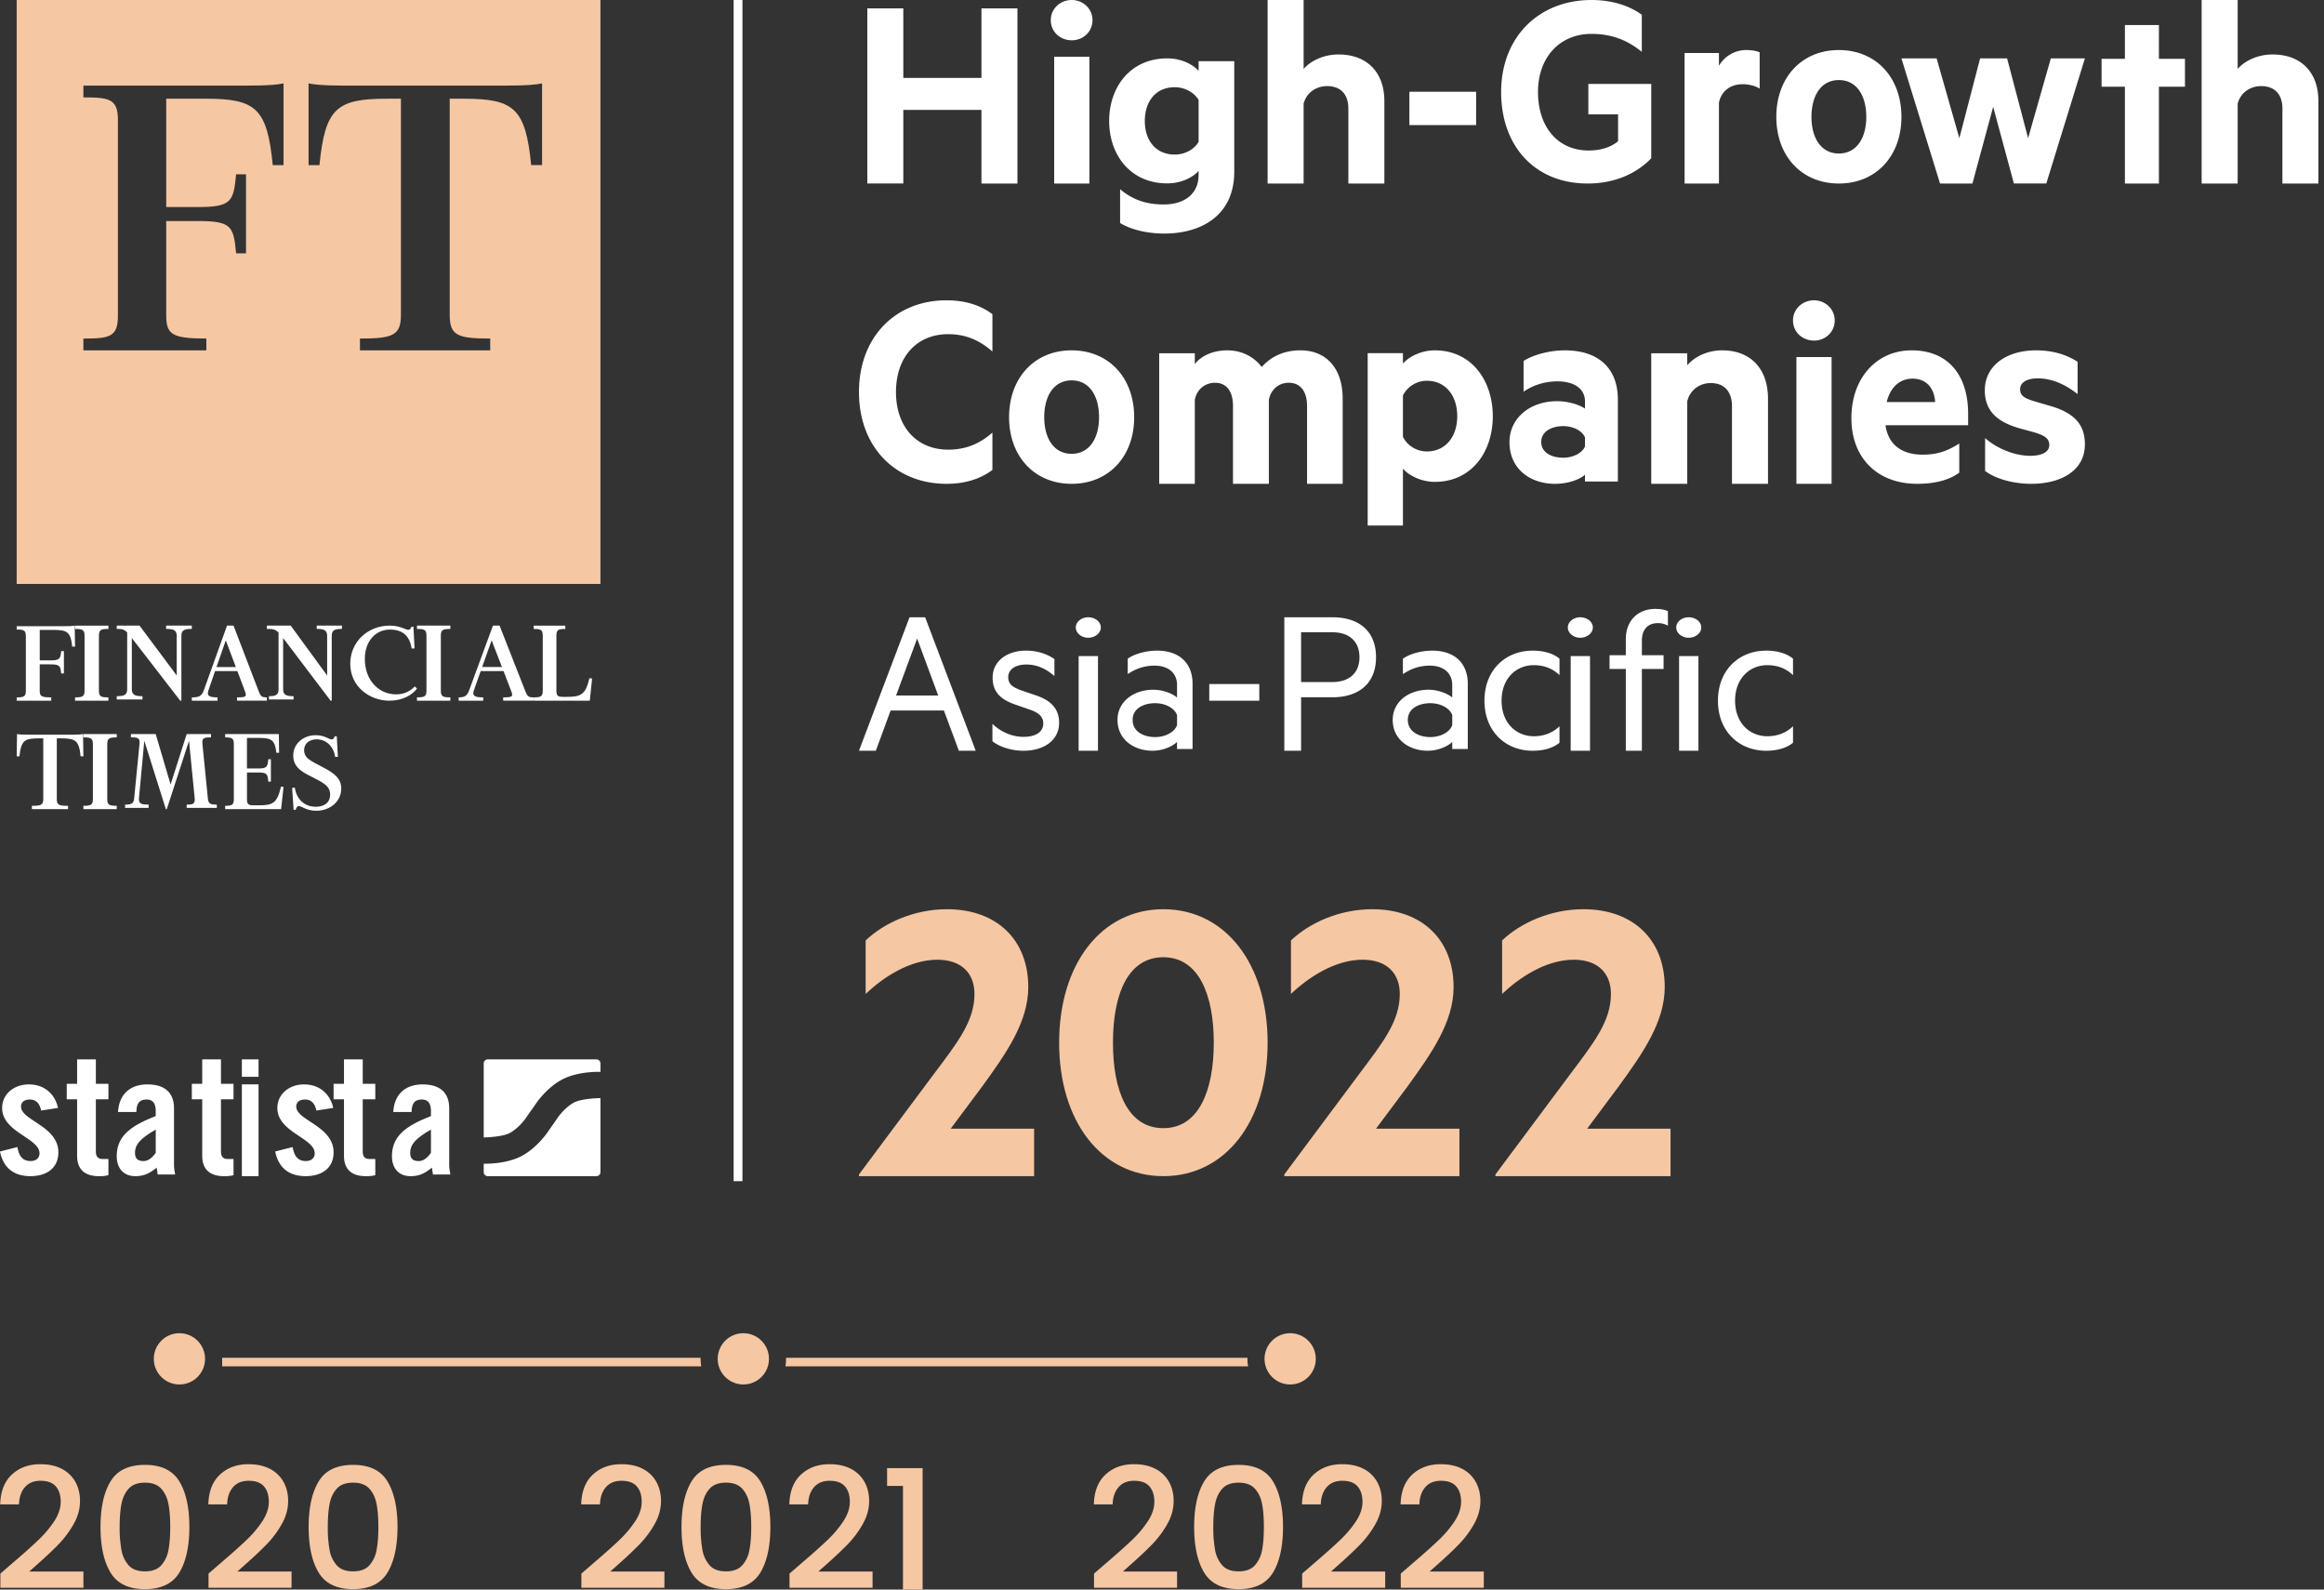
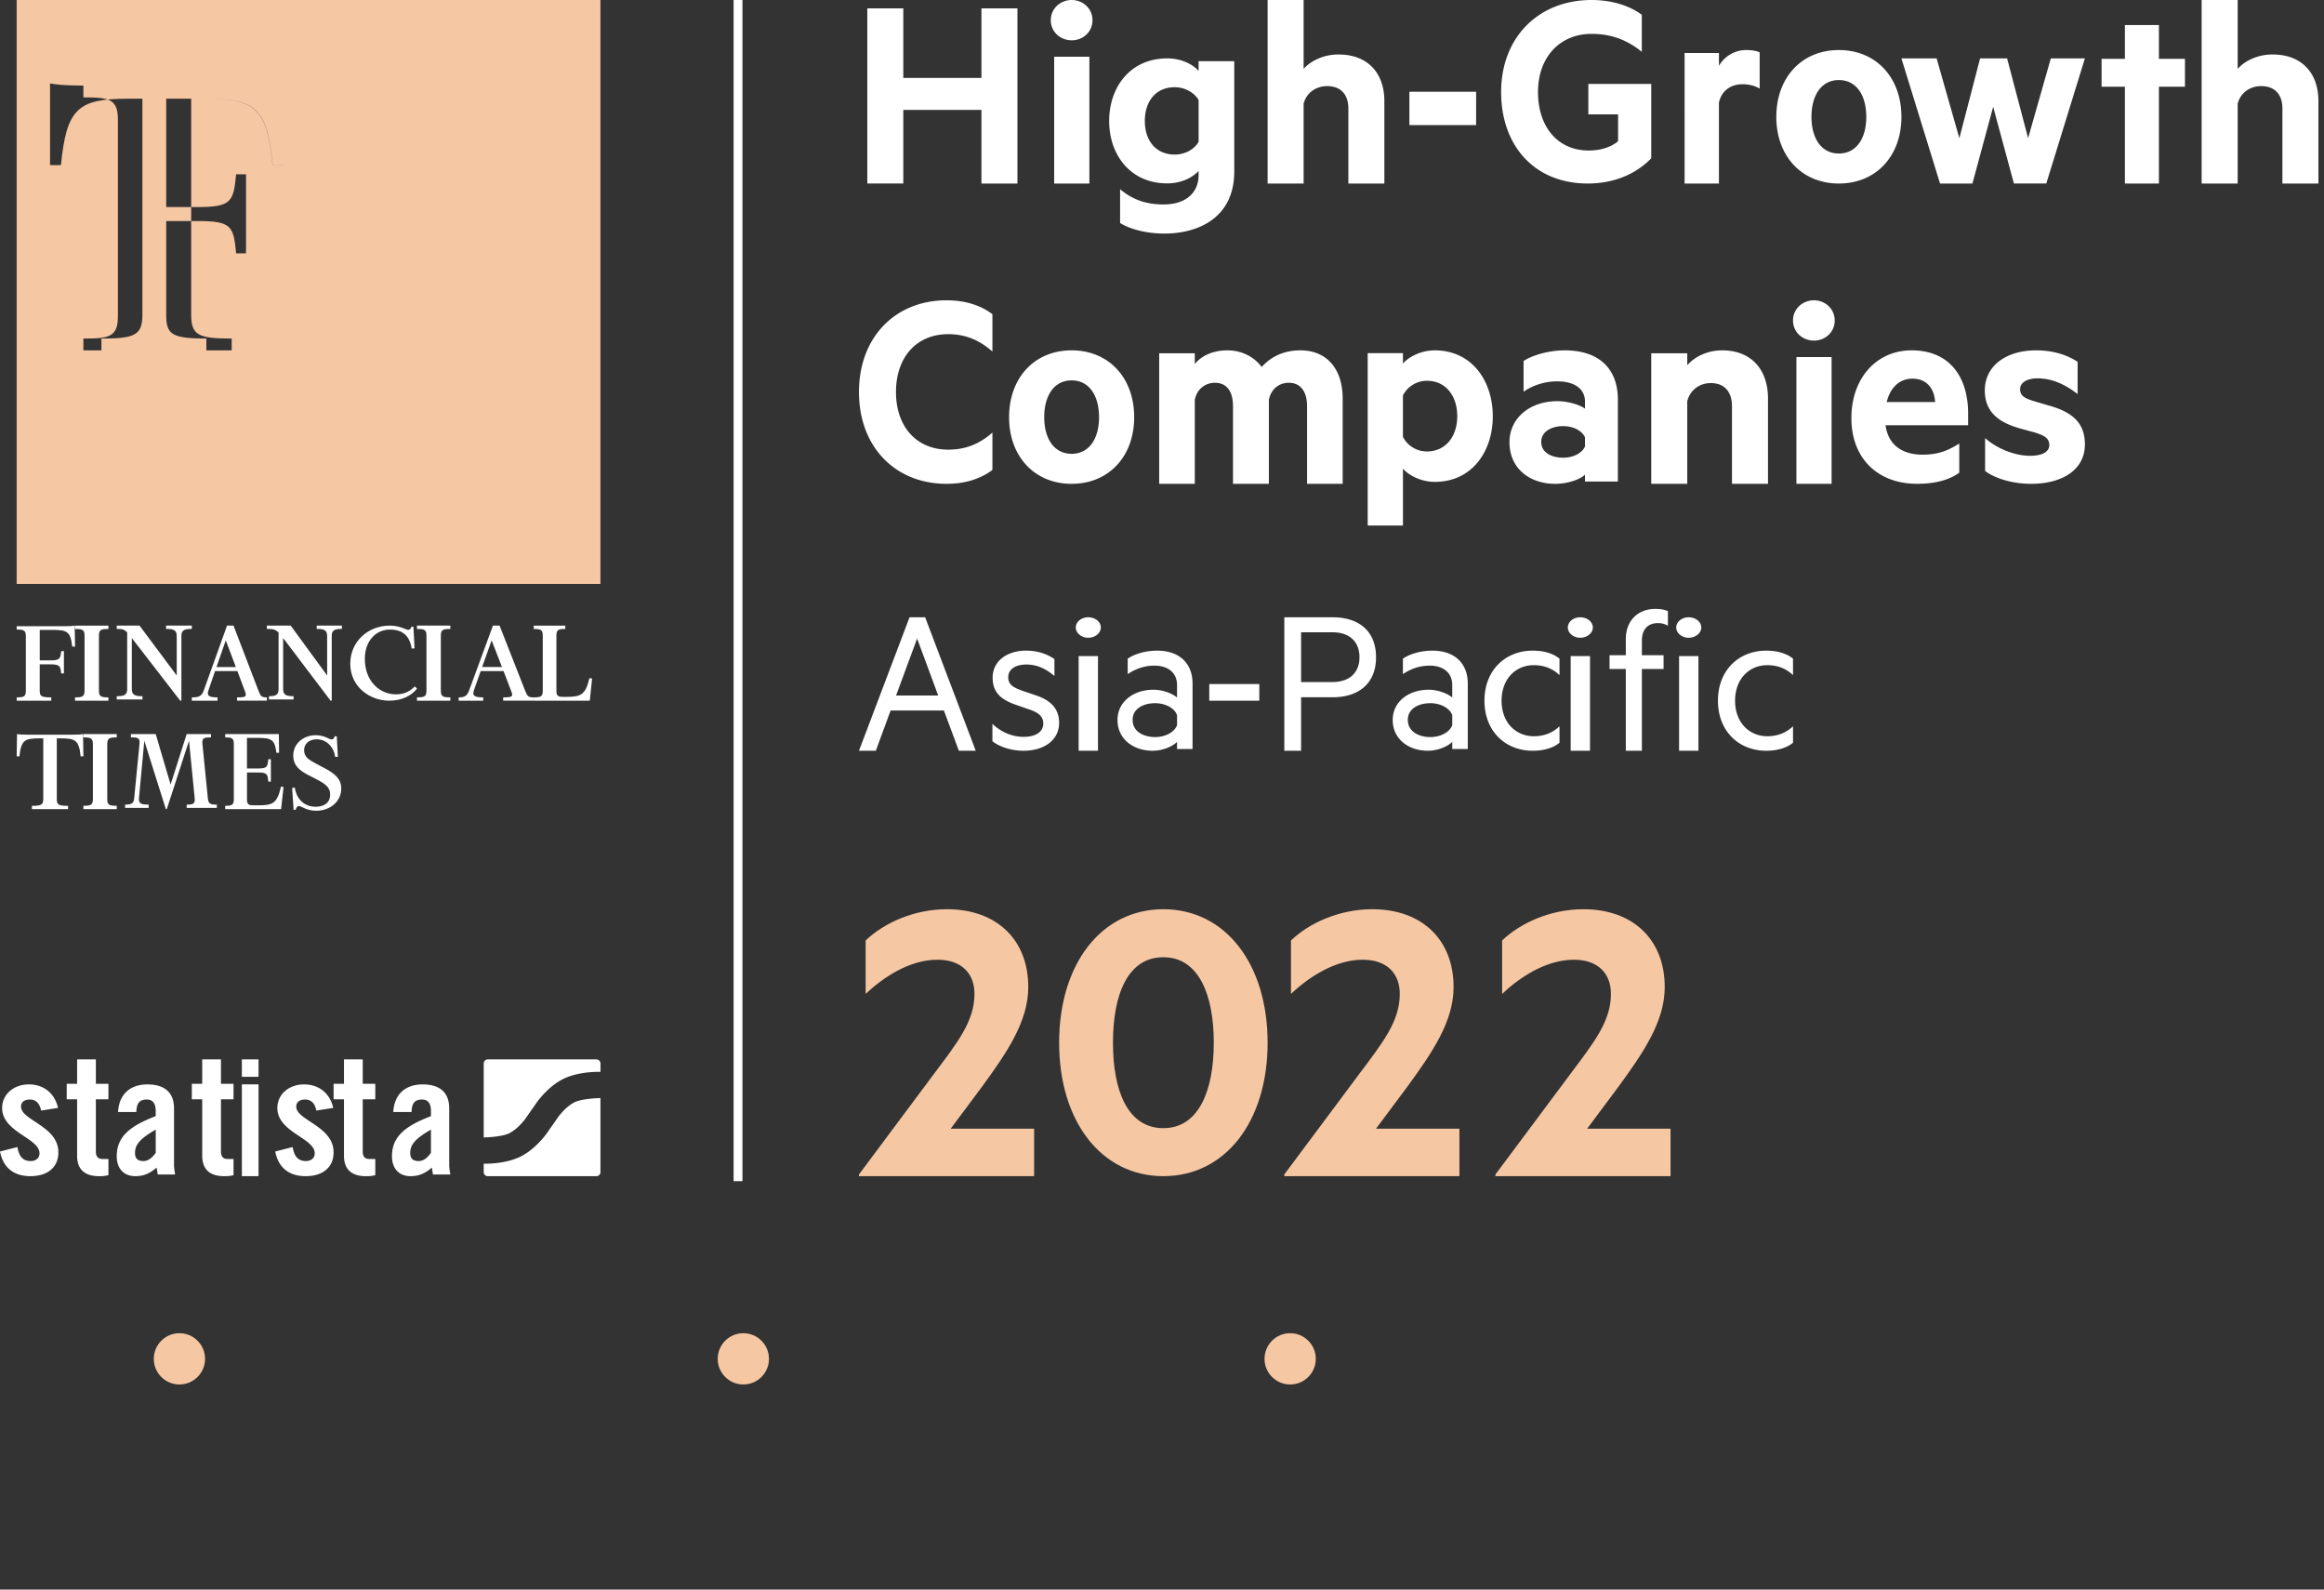
<svg xmlns="http://www.w3.org/2000/svg" width="136" height="93">
  <rect width="100%" height="100%" fill="#333333" stroke="none" />
  <g fill="none" fill-rule="evenodd">
    <path d="M43.19 0v69.104" stroke="#FFF" stroke-width=".517" />
    <path fill="#FFF" fill-rule="nonzero" d="M59.54.488v10.249h-2.106V6.43h-4.573v4.306h-2.106V.488h2.106V4.56h4.573V.488h2.106m2.151 10.249h2.059V3.319h-2.06v7.418zm1.03-8.38c-.664 0-1.229-.482-1.229-1.179 0-.68.565-1.178 1.228-1.178.648 0 1.212.498 1.212 1.178 0 .697-.564 1.18-1.212 1.18zm7.421 3.492c-.236-.406-.774-.746-1.397-.746-1.11 0-1.75.827-1.75 1.978 0 1.135.64 1.962 1.75 1.962.623 0 1.161-.324 1.397-.746V5.85zm0 4.15c-.336.373-.993.73-1.834.73-2.171 0-3.4-1.686-3.4-3.648 0-1.978 1.229-3.665 3.4-3.665.841 0 1.498.357 1.834.73v-.568h2.087v6.454c0 2.66-2.037 3.633-4.09 3.633-1.026 0-1.985-.243-2.591-.617V11.07c.774.649 1.582.892 2.557.892 1.128 0 2.037-.552 2.037-1.735V10zM74.18 0h2.108v4.03c.408-.463 1.156-.843 2.04-.843 1.716 0 2.685 1.091 2.685 2.726v4.824h-2.107V6.343c0-.776-.408-1.305-1.241-1.305-.646 0-1.207.38-1.377 1.024v4.675h-2.107V0m8.296 7.32h3.905V5.368h-3.905zm12.213.943V6.69h-1.74V4.911h3.68v4.352c-1.004 1.033-2.359 1.474-3.714 1.474-3.112 0-5.07-2.202-5.07-5.352C87.846 2.167 90.055 0 93.133 0c1.171 0 2.21.322 2.945.864v2.168c-.836-.678-1.757-1.05-2.945-1.05-1.84 0-3.13 1.354-3.13 3.403 0 2.016 1.14 3.42 2.963 3.42.67 0 1.272-.168 1.724-.542m8.285-3.079c-.276-.17-.633-.256-1.005-.256-.68 0-1.232.376-1.378 1.076v4.733h-2.01V3.099h2.01v.752a1.842 1.842 0 011.621-.923c.34 0 .648.069.762.137v2.12m4.635-.501c-1.035 0-1.603.903-1.603 2.157 0 1.237.568 2.14 1.604 2.14s1.604-.903 1.604-2.14c0-1.254-.568-2.157-1.604-2.157zm0 6.053c-2.172 0-3.66-1.605-3.66-3.896 0-2.308 1.488-3.913 3.66-3.913 2.174 0 3.661 1.605 3.661 3.913 0 2.29-1.487 3.896-3.66 3.896zm11.074-2.653l1.33-4.668h1.994l-2.26 7.32h-1.895L116.64 6.25l-1.214 4.488h-1.895l-2.26-7.32h2.06l1.33 4.667 1.214-4.668h1.58l1.23 4.668m7.654 2.652h-1.99V5.072h-1.365V3.44h1.365V1.464h1.99V3.44h1.525v1.633h-1.525v5.665M128.84 0h2.108v4.03c.408-.463 1.156-.843 2.04-.843 1.716 0 2.685 1.091 2.685 2.726v4.824h-2.107V6.343c0-.776-.409-1.305-1.242-1.305-.645 0-1.206.38-1.376 1.024v4.675h-2.108V0M55.389 17.57c1.125 0 2.015.304 2.687.812v2.184c-.79-.694-1.613-1.015-2.587-1.015-1.847 0-3.056 1.338-3.056 3.386 0 2.033 1.21 3.37 3.056 3.37.974 0 1.797-.304 2.587-.998v2.184c-.672.507-1.562.813-2.687.813-2.99 0-5.122-2.151-5.122-5.369 0-3.217 2.133-5.368 5.122-5.368m7.323 4.685c-1.036 0-1.604.903-1.604 2.156 0 1.237.568 2.14 1.604 2.14s1.604-.903 1.604-2.14c0-1.253-.568-2.156-1.604-2.156zm0 6.052c-2.173 0-3.66-1.605-3.66-3.896 0-2.307 1.487-3.913 3.66-3.913s3.66 1.606 3.66 3.913c0 2.291-1.487 3.896-3.66 3.896zm13.391-7.809c1.546 0 2.47 1.094 2.47 2.82v4.989h-2.084v-4.544c0-.821-.353-1.368-1.075-1.368-.537 0-1.025.342-1.16.991v4.92h-2.099v-4.543c0-.821-.337-1.368-1.059-1.368-.537 0-1.042.342-1.176.991v4.92h-2.084v-7.637h2.084v.632c.37-.478 1.059-.803 1.898-.803.891 0 1.597.41 2.017.974.488-.546 1.21-.974 2.268-.974m5.997 5.059c.25.51.799.856 1.398.856 1.114 0 1.78-.889 1.78-2.06 0-1.185-.666-2.075-1.78-2.075-.616 0-1.148.362-1.398.857v2.422zm0 5.19h-2.063V20.662H82.1v.61c.333-.396 1.065-.775 1.864-.775 2.162 0 3.394 1.78 3.394 3.856 0 2.076-1.232 3.839-3.394 3.839-.8 0-1.531-.38-1.864-.774v3.328zm10.653-5.161c-.178-.403-.713-.655-1.279-.655-.631 0-1.28.286-1.28.924 0 .655.649.924 1.28.924.566 0 1.1-.252 1.279-.655v-.538zm0-2.099c0-.722-.6-1.175-1.619-1.175-.728 0-1.408.218-1.975.605V21.12c.518-.336 1.457-.622 2.412-.622 1.99 0 3.107 1.059 3.107 2.889v4.785h-1.925v-.403c-.243.252-.955.538-1.748.538-1.457 0-2.671-.873-2.671-2.435 0-1.427 1.214-2.401 2.8-2.401.63 0 1.327.218 1.619.437v-.42zm3.877-2.818h2.108v.701c.408-.479 1.155-.872 2.04-.872 1.716 0 2.685 1.129 2.685 2.82v4.989h-2.108v-4.544c0-.804-.408-1.35-1.24-1.35-.646 0-1.207.392-1.377 1.059v4.835H96.63v-7.638m8.496 7.638h2.058v-7.418h-2.058v7.418zm1.029-8.38c-.663 0-1.228-.482-1.228-1.179 0-.68.565-1.178 1.228-1.178.647 0 1.212.498 1.212 1.178 0 .697-.565 1.18-1.212 1.18zm4.253 3.598h2.837c-.05-.803-.504-1.371-1.326-1.371-.689 0-1.276.435-1.511 1.371zm-.068 1.355c.168 1.22 1.058 1.721 2.166 1.721.823 0 1.41-.183 2.15-.651v1.705c-.622.451-1.461.652-2.469.652-2.283 0-3.844-1.472-3.844-3.846 0-2.341 1.477-3.963 3.525-3.963 2.182 0 3.307 1.506 3.307 3.712v.67h-4.835zm5.828.751c.734.653 1.793 1.037 2.63 1.037.632 0 1.126-.183 1.126-.635 0-.418-.34-.568-.87-.736l-.734-.2c-1.332-.352-2.169-.97-2.169-2.258 0-1.454 1.281-2.34 2.988-2.34.974 0 1.759.234 2.442.668v1.89c-.683-.535-1.468-.92-2.34-.92-.58 0-1.024.217-1.024.635 0 .402.29.535.82.702l.854.251c1.451.401 2.117 1.07 2.117 2.275 0 1.504-1.35 2.307-3.142 2.307-1.007 0-2.049-.268-2.698-.752V25.63M54.14 36.114l2.96 7.809h-.987l-.875-2.353h-3.12l-.864 2.353h-.987l2.96-7.809h.913zm45.252 2.27v5.539H98.26v-5.538h1.132zm-39.34-.318c.627 0 1.202.178 1.653.495v.989c-.463-.393-.977-.672-1.653-.672-.575 0-1.05.253-1.05.735 0 .457.3.608.825.799l.852.29c.837.292 1.301.787 1.301 1.585 0 1.04-.914 1.636-2.077 1.636-.726 0-1.415-.229-1.827-.558V42.35c.512.482 1.15.76 1.827.76.612 0 1.15-.228 1.15-.786 0-.418-.312-.646-.8-.81l-.764-.266c-.838-.28-1.401-.685-1.401-1.598 0-.988.863-1.585 1.964-1.585zm36.817-2.44c.305 0 .52.038.737.126v.856a1.113 1.113 0 00-.597-.151c-.558 0-.926.352-.926 1.02v.856h1.269v.806h-1.27v4.784h-.94v-4.784h-.952v-.806h.952V37.4c0-1.12.737-1.775 1.727-1.775zm-32.615 2.759v5.538h-1.132v-5.538h1.132zm28.793 0v5.538h-1.131v-5.538h1.131zm-25.336-.319c1.306 0 2.077.737 2.077 1.932v3.824h-.908v-.42c-.211.229-.784.52-1.431.52-1.132 0-2.053-.686-2.053-1.803 0-1.054.921-1.766 2.103-1.766.573 0 1.144.241 1.381.458v-.737c0-.7-.51-1.13-1.319-1.13-.61 0-1.107.19-1.568.495v-.902c.374-.267 1.034-.47 1.718-.47zm21.982 0c.567 0 1.16.127 1.569.47v.963c-.422-.406-.936-.583-1.503-.583-1.043 0-1.887.785-1.887 2.078 0 1.293.844 2.08 1.887 2.08.567 0 1.08-.179 1.503-.584v.963c-.409.342-1.002.47-1.57.47-1.582 0-2.822-1.129-2.822-2.929 0-1.8 1.24-2.928 2.823-2.928zm13.664 0c.567 0 1.16.127 1.57.47v.963c-.422-.406-.937-.583-1.504-.583-1.042 0-1.886.785-1.886 2.078 0 1.293.844 2.08 1.886 2.08.567 0 1.082-.179 1.504-.584v.963c-.41.342-1.003.47-1.57.47-1.583 0-2.823-1.129-2.823-2.929 0-1.8 1.24-2.928 2.823-2.928zm-25.38-1.952c1.542 0 2.548.801 2.548 2.34 0 1.526-1.006 2.34-2.548 2.34H76.14v3.129h-.982v-7.809h2.82zm5.838 1.952c1.307 0 2.079.737 2.079 1.932v3.824h-.909v-.42c-.211.229-.784.52-1.43.52-1.133 0-2.054-.686-2.054-1.803 0-1.054.92-1.766 2.103-1.766.573 0 1.144.241 1.381.458v-.737c0-.7-.51-1.13-1.318-1.13-.61 0-1.108.19-1.569.495v-.902c.374-.267 1.034-.47 1.717-.47zM67.6 41.141c-.672 0-1.319.304-1.319.978 0 .686.647 1.004 1.319 1.004.585 0 1.132-.28 1.281-.7v-.583c-.149-.42-.696-.699-1.281-.699zm16.105 0c-.672 0-1.319.304-1.319.978 0 .686.647 1.004 1.319 1.004.585 0 1.132-.28 1.281-.7v-.583c-.149-.42-.696-.699-1.281-.699zm-10.011-1.122v.976h-2.928v-.976h2.928zM53.67 37.36l-1.233 3.332h2.467L53.67 37.36zm24.294-.369H76.14v2.913h1.826c1.032 0 1.59-.572 1.59-1.45 0-.89-.558-1.463-1.59-1.463zm-14.284-.877c.407 0 .74.263.74.599 0 .324-.333.599-.74.599-.393 0-.725-.275-.725-.599 0-.336.332-.599.725-.599zm28.793 0c.407 0 .74.263.74.599 0 .324-.333.599-.74.599-.392 0-.724-.275-.724-.599 0-.336.332-.599.724-.599zm6.345 0c.407 0 .74.263.74.599 0 .324-.333.599-.74.599-.393 0-.725-.275-.725-.599 0-.336.332-.599.725-.599z" />
    <path d="M60.516 66.034v2.778H50.267v-.1l4.368-5.856c1.39-1.852 2.391-3.103 2.391-4.705 0-1.2-.756-2.002-2.171-2.002-1.635 0-3.197 1.05-4.198 2.002v-3.129c1.074-1.025 2.831-1.827 4.759-1.827 2.904 0 4.758 1.777 4.758 4.556 0 2.026-1.269 3.853-2.709 5.83l-1.83 2.453h4.88m4.615-5.03c0 2.809.858 5 2.95 5 2.067 0 2.95-2.191 2.95-5 0-2.807-.883-5-2.95-5-2.092 0-2.95 2.193-2.95 5zm-3.15 0c0-4.606 2.47-7.809 6.1-7.809 3.63 0 6.1 3.203 6.1 7.809s-2.47 7.808-6.1 7.808c-3.63 0-6.1-3.202-6.1-7.808zm23.425 5.03v2.778H75.157v-.1l4.368-5.856c1.39-1.852 2.39-3.103 2.39-4.705 0-1.2-.755-2.002-2.17-2.002-1.636 0-3.198 1.05-4.198 2.002v-3.129c1.074-1.025 2.83-1.827 4.759-1.827 2.903 0 4.758 1.777 4.758 4.556 0 2.026-1.27 3.853-2.709 5.83l-1.83 2.453h4.88m12.355 0v2.778H87.513v-.1l4.368-5.856c1.39-1.852 2.39-3.103 2.39-4.705 0-1.2-.755-2.002-2.17-2.002-1.636 0-3.197 1.05-4.198 2.002v-3.129c1.074-1.025 2.83-1.827 4.759-1.827 2.903 0 4.758 1.777 4.758 4.556 0 2.026-1.269 3.853-2.709 5.83l-1.83 2.453h4.88" fill="#F6C7A3" fill-rule="nonzero" />
    <path d="M1.687 63.444c.917 0 1.532.568 1.708 1.376l-.99.154c-.083-.414-.29-.645-.665-.645-.303 0-.51.144-.51.414 0 .808 2.186 1.135 2.186 2.674 0 .924-.687 1.395-1.635 1.395-1.02 0-1.604-.538-1.781-1.443l1.02-.26c.073.434.24.819.771.819.302 0 .521-.165.521-.453 0-.894-2.187-1.231-2.187-2.646 0-.817.687-1.385 1.562-1.385zM5.61 61.98v1.43h.735v.907H5.61v3.056c0 .276.118.433.373.433h.362v.947a1.89 1.89 0 01-.549.06c-.823 0-1.283-.385-1.283-1.194v-3.302h-.608v-.908h.608V61.98H5.61zm3.017 1.464c.993 0 1.556.462 1.556 1.404v3.32c0 .163.038.375.067.548H9.227c-.01-.144-.047-.279-.057-.404-.4.327-.735.5-1.25.5-.725 0-1.088-.5-1.088-1.164 0-1.135.745-1.76 2.28-2.347v-.308c0-.433-.17-.664-.524-.664-.487 0-.591.289-.61.731h-1.07c.058-1.048.717-1.616 1.718-1.616zm4.304-1.464v1.43h.735v.907h-.735v3.056c0 .276.117.433.373.433h.362v.947c-.147.04-.275.06-.549.06-.823 0-1.283-.385-1.283-1.194v-3.302h-.608v-.908h.608V61.98h1.097zm2.199 1.461v5.371h-.976v-5.37h.976zm2.664.003c.916 0 1.53.568 1.707 1.376l-.989.154c-.083-.414-.291-.645-.666-.645-.302 0-.51.144-.51.414 0 .808 2.186 1.135 2.186 2.674 0 .924-.687 1.395-1.634 1.395-1.021 0-1.604-.538-1.782-1.443l1.02-.26c.074.434.24.819.772.819.301 0 .52-.165.52-.453 0-.894-2.187-1.231-2.187-2.646 0-.817.687-1.385 1.563-1.385zm3.433-1.464v1.43h.735v.907h-.735v3.056c0 .276.118.433.373.433h.362v.947c-.147.04-.275.06-.548.06-.824 0-1.284-.385-1.284-1.194v-3.302h-.608v-.908h.608V61.98h1.097zm3.506 1.464c.992 0 1.555.462 1.555 1.404v3.32c0 .163.038.375.067.548h-1.021c-.01-.144-.048-.279-.058-.404-.4.327-.734.5-1.25.5-.725 0-1.088-.5-1.088-1.164 0-1.135.745-1.76 2.281-2.347v-.308c0-.433-.172-.664-.525-.664-.486 0-.591.289-.61.731h-1.069c.058-1.048.715-1.616 1.718-1.616zm10.406.795v4.334a.239.239 0 01-.239.24h-6.354a.24.24 0 01-.24-.24v-.49c.098.002 1.293.033 2.205-.442.88-.456 1.499-1.351 1.499-1.351l.233-.336.077-.108c.01-.012.046-.064.082-.115l.254-.366s.405-.586.95-.868c.443-.23 1.471-.251 1.471-.251a.318.318 0 00.062-.007zm-26.025 1.85c-.974.558-1.212.914-1.212 1.367 0 .337.172.472.496.472.296 0 .535-.222.716-.482V66.09zm16.105 0c-.973.558-1.212.914-1.212 1.367 0 .337.172.472.496.472.296 0 .535-.222.716-.482V66.09zM34.9 61.98a.24.24 0 01.24.239v.494l-.02-.002s-1.26-.055-2.212.44c-.88.456-1.5 1.351-1.5 1.351-.102.15-.207.3-.232.336a9.98 9.98 0 00-.159.223l-.254.366s-.406.586-.95.869c-.443.23-1.471.25-1.471.25a.19.19 0 00-.035.003v-4.33a.24.24 0 01.239-.239H34.9zm-19.77 0v1.019h-.976V61.98h.976z" fill="#FFF" fill-rule="nonzero" />
-     <path d="M35.138 0v34.162H.976V0h34.162zM16.593 4.88c-.404.077-.858.128-2.146.128H4.88v.69c1.49 0 2.02.077 2.02 1.304v11.502c0 1.227-.53 1.303-2.02 1.303v.69h7.195v-.69c-2.045 0-2.348-.255-2.348-1.38v-5.495h1.843c1.994 0 2.095.306 2.247 1.891h.58v-4.626h-.58c-.152 1.584-.253 1.917-2.247 1.917H9.727V5.775h2.322c2.928 0 3.585.562 3.913 3.885h.631V4.88zm15.129 0c-.408.077-.867.128-2.167.128l-9.565-.001c-1.123-.006-1.55-.055-1.933-.127v4.78h.638c.331-3.323.994-3.885 3.951-3.885h.816v12.652c0 1.202-.484 1.38-2.397 1.38v.69h7.623v-.69c-1.912 0-2.371-.178-2.371-1.38V5.775h.816c2.958 0 3.62.562 3.952 3.884h.637V4.88z" fill="#F6C7A3" fill-rule="nonzero" />
+     <path d="M35.138 0v34.162H.976V0h34.162zM16.593 4.88c-.404.077-.858.128-2.146.128H4.88v.69c1.49 0 2.02.077 2.02 1.304v11.502c0 1.227-.53 1.303-2.02 1.303v.69h7.195v-.69c-2.045 0-2.348-.255-2.348-1.38v-5.495h1.843c1.994 0 2.095.306 2.247 1.891h.58v-4.626h-.58c-.152 1.584-.253 1.917-2.247 1.917H9.727V5.775h2.322c2.928 0 3.585.562 3.913 3.885h.631V4.88zc-.408.077-.867.128-2.167.128l-9.565-.001c-1.123-.006-1.55-.055-1.933-.127v4.78h.638c.331-3.323.994-3.885 3.951-3.885h.816v12.652c0 1.202-.484 1.38-2.397 1.38v.69h7.623v-.69c-1.912 0-2.371-.178-2.371-1.38V5.775h.816c2.958 0 3.62.562 3.952 3.884h.637V4.88z" fill="#F6C7A3" fill-rule="nonzero" />
    <path d="M2.325 40.412c0 .316.087.389.675.389v.194H.976V40.8c.4 0 .537-.037.537-.382v-3.206c0-.345-.138-.38-.537-.38v-.194h2.778c.37 0 .5-.015.617-.037l.021 1.23h-.166c-.094-.9-.32-.978-1.16-.978h-.74v1.783h.601c.573 0 .61-.093.653-.54h.16V39.4h-.16c-.044-.446-.08-.532-.653-.532h-.602v1.545m2.067.582v-.196c.413 0 .556-.037.556-.385v-3.232c0-.348-.143-.384-.556-.384v-.196h1.952v.196c-.412 0-.555.036-.555.384v3.232c0 .348.143.385.555.385v.196H4.392m6.156 0l-2.833-3.666v3.002c0 .35.233.4.623.4v.192H6.832v-.192c.39 0 .61-.05.61-.4v-3.33c-.185-.192-.315-.206-.61-.206v-.193h1.334l2.176 2.917v-2.325c0-.35-.232-.4-.622-.4v-.192h1.505v.193c-.39 0-.61.05-.61.399v3.8h-.067m2.121-1.969h1.133l-.59-1.56-.543 1.56zm.06 1.97h-1.504V40.8c.398 0 .577-.058.701-.41l1.36-3.789h.379l1.464 3.817c.13.339.192.382.488.382v.194h-1.746V40.8c.536 0 .584-.043.454-.382l-.433-1.157h-1.306l-.385 1.121c-.124.345.068.418.529.418v.194zm6.617 0l-2.777-3.666v3.002c0 .35.229.4.61.4v.192h-1.441v-.192c.355 0 .563-.05.563-.4v-3.323c-.201-.2-.355-.213-.684-.213v-.193h1.395l2.132 2.917v-2.325c0-.35-.228-.4-.61-.4v-.192h1.475v.193c-.382 0-.596.05-.596.399v3.8h-.067m4.736-4.329h.111l.067 1.27-.17.007c-.112-.73-.52-1.108-1.27-1.108-.83 0-1.47.673-1.47 1.712 0 1.325.884 2.077 1.812 2.077.4 0 .764-.106 1.113-.463l.127.126c-.29.386-.854.709-1.619.709-1.136 0-2.286-.807-2.286-2.161 0-1.306 1.047-2.232 2.316-2.232.601 0 .92.246 1.083.246.09 0 .142-.063.186-.183m.32 4.33v-.196c.413 0 .555-.037.555-.385v-3.232c0-.348-.142-.384-.555-.384v-.196h1.952v.196c-.413 0-.556.036-.556.384v3.232c0 .348.143.385.556.385v.196h-1.952m3.813-1.97h1.16l-.605-1.56-.555 1.56zm.063 1.97h-1.436V40.8c.317 0 .485-.058.612-.41l1.393-3.789h.388l1.499 3.817c.134.339.197.382.5.382v.194h-1.788V40.8c.549 0 .598-.043.464-.382l-.443-1.157H28.13l-.395 1.121c-.126.345.071.418.543.418v.194z" fill="#FFF" fill-rule="nonzero" />
    <path d="M31.234 40.995v-.196c.392 0 .528-.037.528-.385v-3.232c0-.348-.136-.384-.528-.384v-.196h1.847v.196c-.392 0-.52.036-.52.384v3.262c0 .29.142.326.377.326h.222c.834 0 1.105-.123 1.333-1.095l.157.022-.136 1.298h-3.28M4.86 42.947l.02 1.3h-.162c-.092-.934-.311-1.049-1.132-1.049h-.262v3.559c0 .338.128.388.658.388v.194H1.867v-.194c.53 0 .665-.05.665-.388v-3.559h-.261c-.821 0-1.04.115-1.132 1.05H.976l.021-1.301c.113.021.24.036.601.036h2.66c.36 0 .488-.015.601-.036m.021 4.392v-.196c.413 0 .556-.036.556-.384v-3.232c0-.348-.143-.385-.556-.385v-.195h1.952v.195c-.413 0-.555.037-.555.385v3.232c0 .348.142.384.555.384v.196H4.88m7.469-4.392v.192c-.375 0-.539.022-.505.364l.32 3.208c.035.328.157.363.525.363v.193h-1.765v-.193c.368 0 .498-.035.47-.363l-.333-3.372-1.301 4h-.055l-1.26-4-.314 3.365c-.034.342.191.37.566.37v.193H7.32v-.193c.375 0 .505-.063.532-.37l.313-3.201c.034-.342-.13-.364-.504-.364v-.192h1.451l.872 2.952.94-2.952h1.425m3.503 2.783h-.15c-.042-.45-.076-.536-.619-.536h-.63v1.594c0 .29.137.327.363.327h.343c.803 0 1.064-.124 1.283-1.095l.151.022-.144 1.297h-3.272v-.196c.377 0 .507-.036.507-.384v-3.232c0-.348-.13-.385-.507-.385v-.195h3.142l.013 1.094h-.158c-.096-.776-.28-.87-1.104-.87h-.618v1.79h.631c.543 0 .577-.093.618-.543h.151v1.312m3.468.75c0-.388-.247-.586-.67-.819l-.679-.353c-.508-.275-.812-.572-.812-1.108 0-.671.572-1.187 1.32-1.187.516 0 .777.248.926.248.098 0 .14-.064.183-.184h.12l.064 1.2-.156.007c-.084-.579-.5-1.03-1.087-1.03-.438 0-.734.26-.734.635 0 .41.31.572.65.762l.585.31c.55.298.94.602.94 1.173 0 .756-.65 1.3-1.469 1.3-.572 0-.854-.276-1.01-.276-.099 0-.148.085-.19.219h-.12l-.085-1.278.155-.022c.12.791.671 1.123 1.221 1.123.46 0 .848-.205.848-.72" fill="#FFF" fill-rule="nonzero" />
-     <path d="M4.882 92.894v-.95h-3.17l.46-.41c.52-.46.947-.864 1.28-1.21.333-.347.622-.737.865-1.17.243-.434.365-.88.365-1.34 0-.42-.092-.794-.275-1.12a1.883 1.883 0 00-.795-.76c-.347-.18-.763-.27-1.25-.27-.673 0-1.228.201-1.665.605-.437.403-.665.985-.685 1.745h1.1c.013-.42.128-.755.345-1.005.217-.25.522-.375.915-.375.407 0 .705.11.895.33.19.22.285.52.285.9 0 .366-.122.738-.365 1.115a6.207 6.207 0 01-.915 1.095c-.367.353-.87.803-1.51 1.35l-.74.64v.83h4.86zm3.6.08c.953 0 1.625-.324 2.015-.97.39-.647.585-1.537.585-2.67 0-1.127-.195-2.014-.585-2.66-.39-.647-1.062-.97-2.015-.97-.953 0-1.625.323-2.015.97-.39.646-.585 1.533-.585 2.66 0 1.133.195 2.023.585 2.67.39.646 1.062.97 2.015.97zm0-1.04c-.42 0-.737-.117-.95-.35a1.81 1.81 0 01-.425-.9 7.346 7.346 0 01-.105-1.35c0-.527.035-.974.105-1.34.07-.367.212-.667.425-.9.213-.234.53-.35.95-.35.42 0 .737.116.95.35.213.233.355.533.425.9.07.366.105.813.105 1.34 0 .533-.035.983-.105 1.35a1.81 1.81 0 01-.425.9c-.213.233-.53.35-.95.35zm8.58.96v-.95h-3.17l.46-.41c.52-.46.947-.864 1.28-1.21.333-.347.622-.737.865-1.17.243-.434.365-.88.365-1.34 0-.42-.092-.794-.275-1.12a1.883 1.883 0 00-.795-.76c-.347-.18-.763-.27-1.25-.27-.673 0-1.228.201-1.665.605-.437.403-.665.985-.685 1.745h1.1c.013-.42.128-.755.345-1.005.217-.25.522-.375.915-.375.407 0 .705.11.895.33.19.22.285.52.285.9 0 .366-.122.738-.365 1.115a6.207 6.207 0 01-.915 1.095c-.367.353-.87.803-1.51 1.35l-.74.64v.83h4.86zm3.6.08c.953 0 1.625-.324 2.015-.97.39-.647.585-1.537.585-2.67 0-1.127-.195-2.014-.585-2.66-.39-.647-1.062-.97-2.015-.97-.953 0-1.625.323-2.015.97-.39.646-.585 1.533-.585 2.66 0 1.133.195 2.023.585 2.67.39.646 1.062.97 2.015.97zm0-1.04c-.42 0-.737-.117-.95-.35a1.81 1.81 0 01-.425-.9 7.346 7.346 0 01-.105-1.35c0-.527.035-.974.105-1.34.07-.367.212-.667.425-.9.213-.234.53-.35.95-.35.42 0 .737.116.95.35.213.233.355.533.425.9.07.366.105.813.105 1.34 0 .533-.035.983-.105 1.35a1.81 1.81 0 01-.425.9c-.213.233-.53.35-.95.35zm18.22.96v-.95h-3.17l.46-.41c.52-.46.947-.864 1.28-1.21.333-.347.622-.737.865-1.17.243-.434.365-.88.365-1.34 0-.42-.092-.794-.275-1.12a1.883 1.883 0 00-.795-.76c-.347-.18-.763-.27-1.25-.27-.673 0-1.228.201-1.665.605-.437.403-.665.985-.685 1.745h1.1c.013-.42.128-.755.345-1.005.217-.25.522-.375.915-.375.407 0 .705.11.895.33.19.22.285.52.285.9 0 .366-.122.738-.365 1.115a6.207 6.207 0 01-.915 1.095c-.367.353-.87.803-1.51 1.35l-.74.64v.83h4.86zm3.6.08c.953 0 1.625-.324 2.015-.97.39-.647.585-1.537.585-2.67 0-1.127-.195-2.014-.585-2.66-.39-.647-1.062-.97-2.015-.97-.953 0-1.625.323-2.015.97-.39.646-.585 1.533-.585 2.66 0 1.133.195 2.023.585 2.67.39.646 1.062.97 2.015.97zm0-1.04c-.42 0-.737-.117-.95-.35a1.81 1.81 0 01-.425-.9 7.346 7.346 0 01-.105-1.35c0-.527.035-.974.105-1.34.07-.367.212-.667.425-.9.213-.234.53-.35.95-.35.42 0 .737.116.95.35.213.233.355.533.425.9.07.366.105.813.105 1.34 0 .533-.035.983-.105 1.35a1.81 1.81 0 01-.425.9c-.213.233-.53.35-.95.35zm8.58.96v-.95h-3.17l.46-.41c.52-.46.947-.864 1.28-1.21.333-.347.622-.737.865-1.17.243-.434.365-.88.365-1.34 0-.42-.092-.794-.275-1.12a1.883 1.883 0 00-.795-.76c-.347-.18-.763-.27-1.25-.27-.673 0-1.228.201-1.665.605-.437.403-.665.985-.685 1.745h1.1c.013-.42.128-.755.345-1.005.217-.25.522-.375.915-.375.407 0 .705.11.895.33.19.22.285.52.285.9 0 .366-.122.738-.365 1.115a6.207 6.207 0 01-.915 1.095c-.367.353-.87.803-1.51 1.35l-.74.64v.83h4.86zm2.93.1v-7.1h-2.08v1.04h.93v6.06h1.15zm14.89-.1v-.95h-3.17l.46-.41c.52-.46.947-.864 1.28-1.21.333-.347.622-.737.865-1.17.243-.434.365-.88.365-1.34 0-.42-.092-.794-.275-1.12a1.883 1.883 0 00-.795-.76c-.347-.18-.763-.27-1.25-.27-.673 0-1.228.201-1.665.605-.437.403-.665.985-.685 1.745h1.1c.013-.42.128-.755.345-1.005.217-.25.522-.375.915-.375.407 0 .705.11.895.33.19.22.285.52.285.9 0 .366-.122.738-.365 1.115a6.207 6.207 0 01-.915 1.095c-.367.353-.87.803-1.51 1.35l-.74.64v.83h4.86zm3.6.08c.953 0 1.625-.324 2.015-.97.39-.647.585-1.537.585-2.67 0-1.127-.195-2.014-.585-2.66-.39-.647-1.062-.97-2.015-.97-.953 0-1.625.323-2.015.97-.39.646-.585 1.533-.585 2.66 0 1.133.195 2.023.585 2.67.39.646 1.062.97 2.015.97zm0-1.04c-.42 0-.737-.117-.95-.35a1.81 1.81 0 01-.425-.9 7.346 7.346 0 01-.105-1.35c0-.527.035-.974.105-1.34.07-.367.212-.667.425-.9.213-.234.53-.35.95-.35.42 0 .737.116.95.35.213.233.355.533.425.9.07.366.105.813.105 1.34 0 .533-.035.983-.105 1.35a1.81 1.81 0 01-.425.9c-.213.233-.53.35-.95.35zm8.58.96v-.95h-3.17l.46-.41c.52-.46.947-.864 1.28-1.21.333-.347.622-.737.865-1.17.243-.434.365-.88.365-1.34 0-.42-.092-.794-.275-1.12a1.883 1.883 0 00-.795-.76c-.347-.18-.763-.27-1.25-.27-.673 0-1.228.201-1.665.605-.437.403-.665.985-.685 1.745h1.1c.013-.42.128-.755.345-1.005.217-.25.522-.375.915-.375.407 0 .705.11.895.33.19.22.285.52.285.9 0 .366-.122.738-.365 1.115a6.207 6.207 0 01-.915 1.095c-.367.353-.87.803-1.51 1.35l-.74.64v.83h4.86zm5.77 0v-.95h-3.17l.46-.41c.52-.46.947-.864 1.28-1.21.333-.347.622-.737.865-1.17.243-.434.365-.88.365-1.34 0-.42-.092-.794-.275-1.12a1.883 1.883 0 00-.795-.76c-.347-.18-.763-.27-1.25-.27-.673 0-1.228.201-1.665.605-.437.403-.665.985-.685 1.745h1.1c.013-.42.128-.755.345-1.005.217-.25.522-.375.915-.375.407 0 .705.11.895.33.19.22.285.52.285.9 0 .366-.122.738-.365 1.115a6.207 6.207 0 01-.915 1.095c-.367.353-.87.803-1.51 1.35l-.74.64v.83h4.86zM41 79.5c0 .15.013.296.038.439H13v-.5h28v.061zm32-.062v.062c0 .15.013.296.038.439H45.962A2.55 2.55 0 0046 79.5l-.002-.062h27.003z" fill="#F6C7A3" fill-rule="nonzero" />
    <circle fill="#F6C7A3" fill-rule="nonzero" cx="75.5" cy="79.5" r="1.5" />
    <circle fill="#F6C7A3" fill-rule="nonzero" cx="43.5" cy="79.5" r="1.5" />
    <circle fill="#F6C7A3" fill-rule="nonzero" cx="10.5" cy="79.5" r="1.5" />
  </g>
</svg>